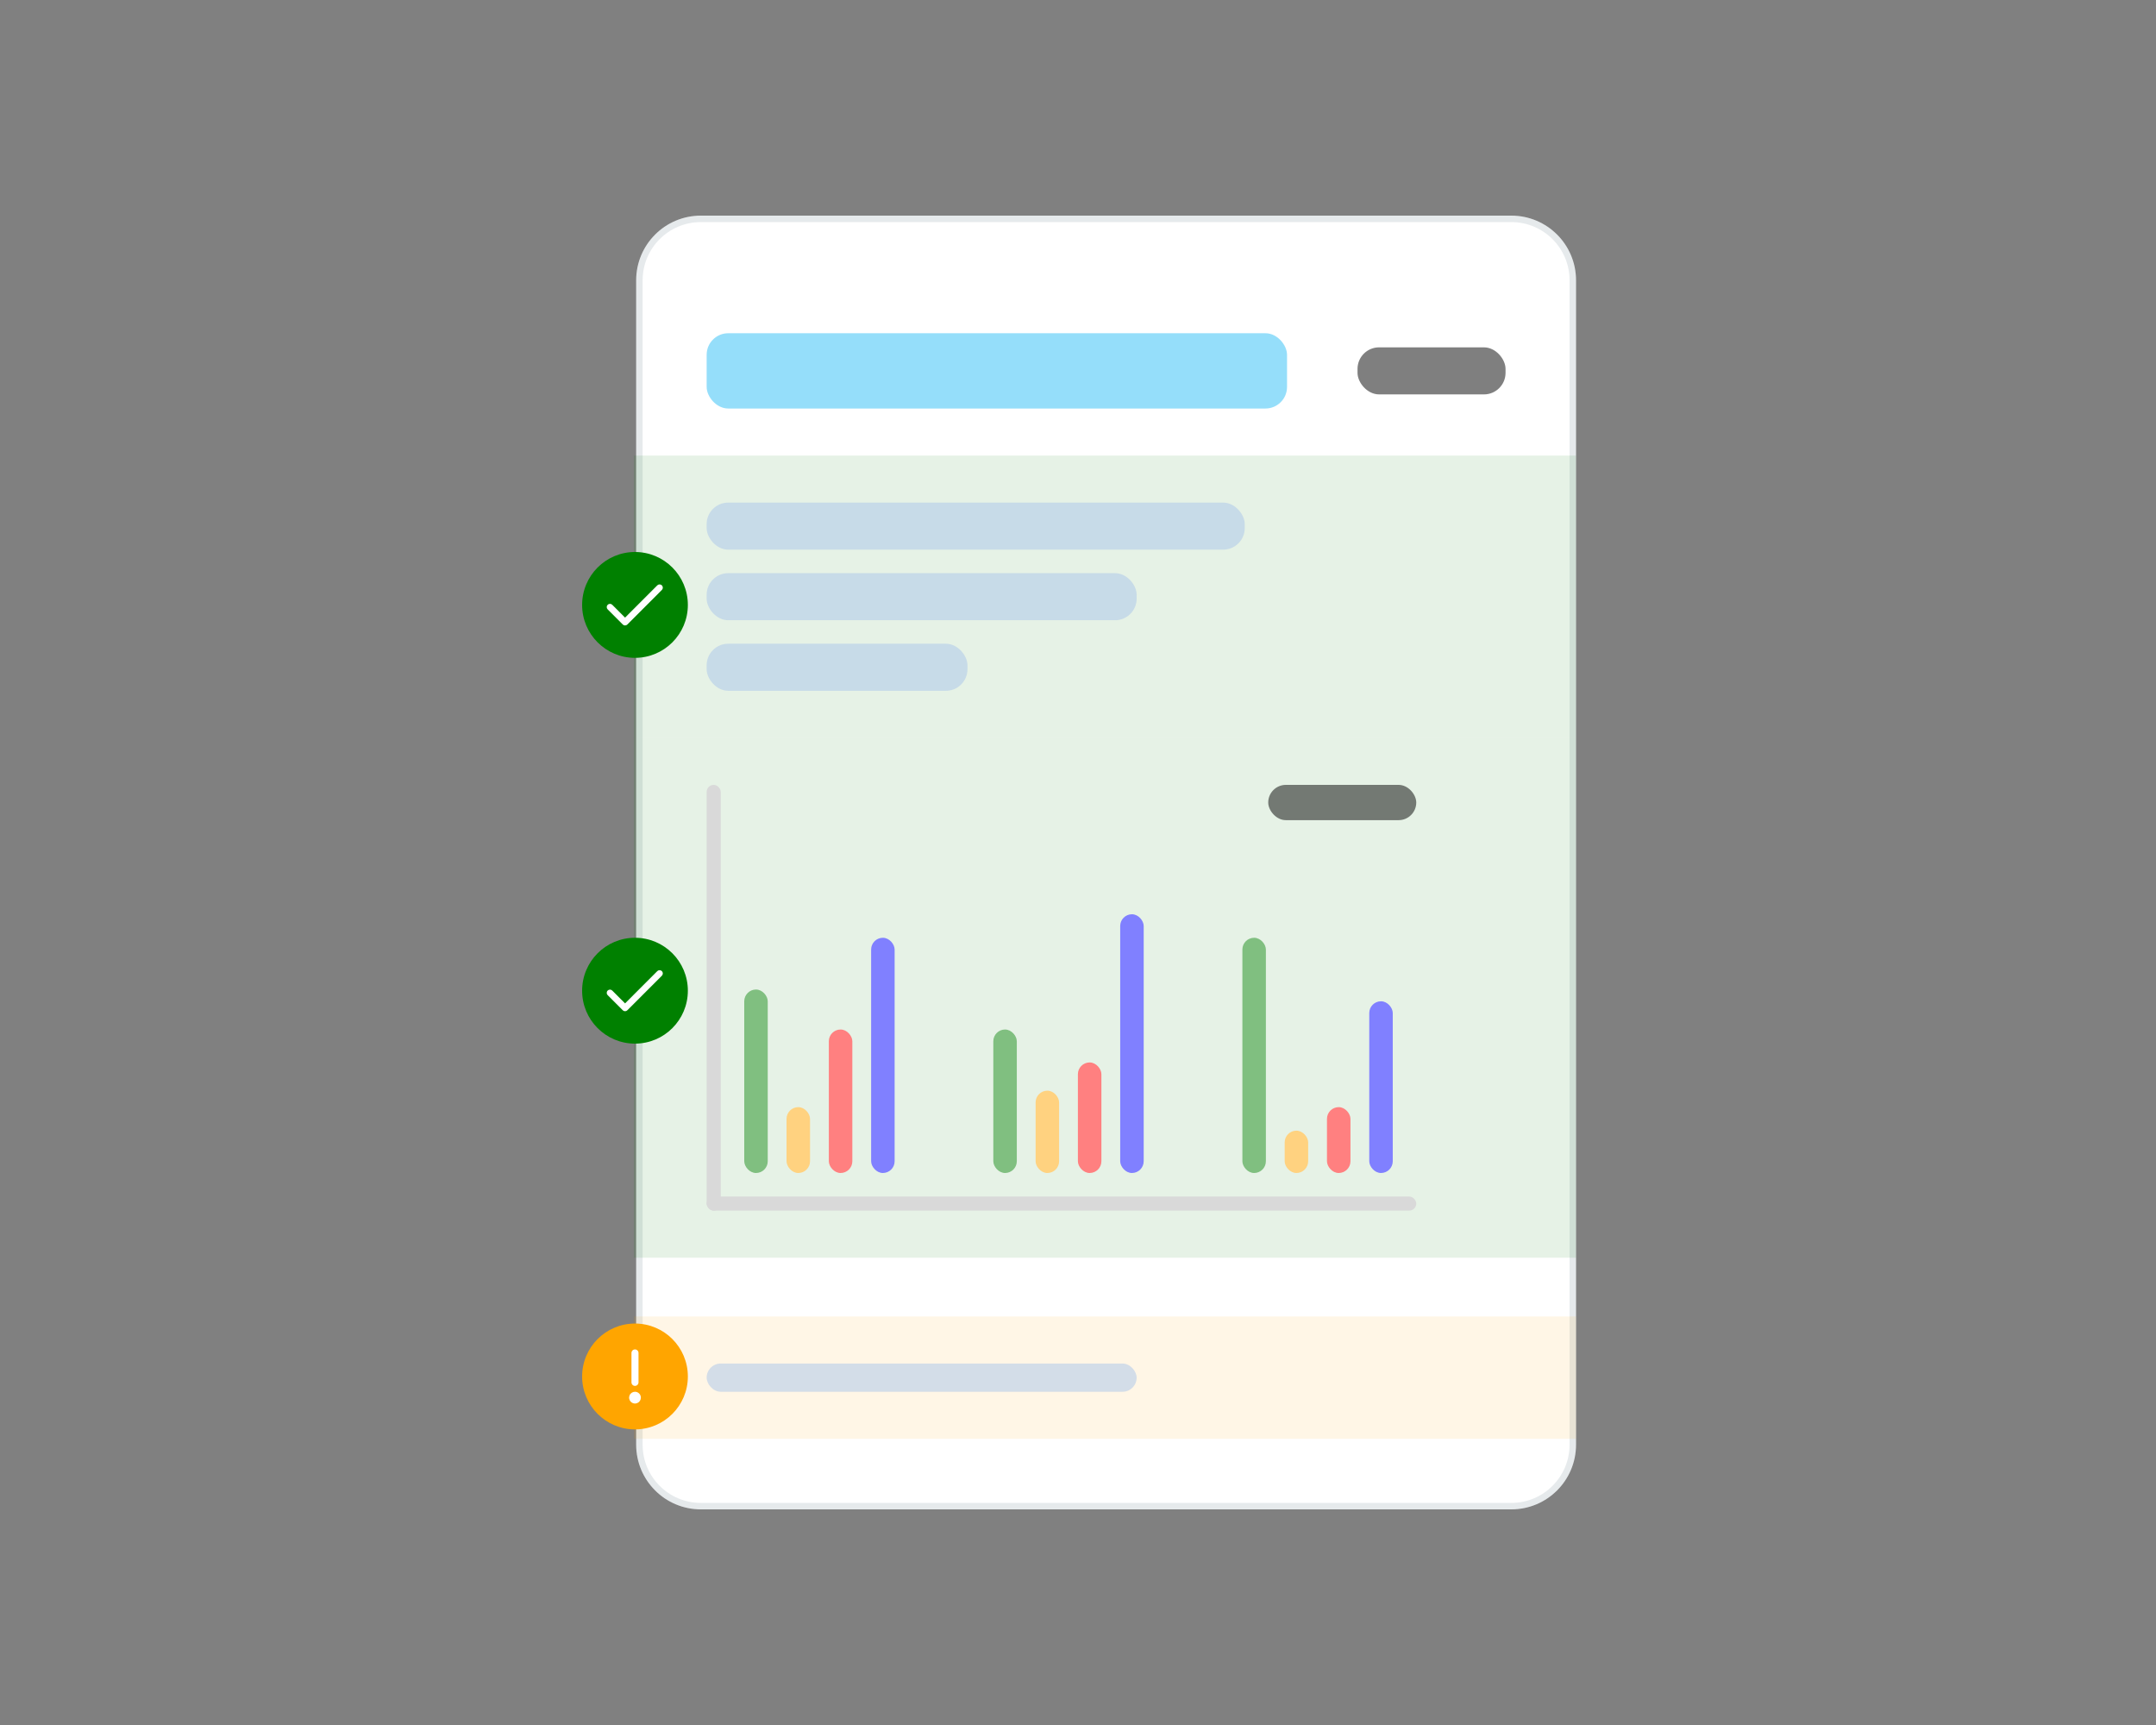
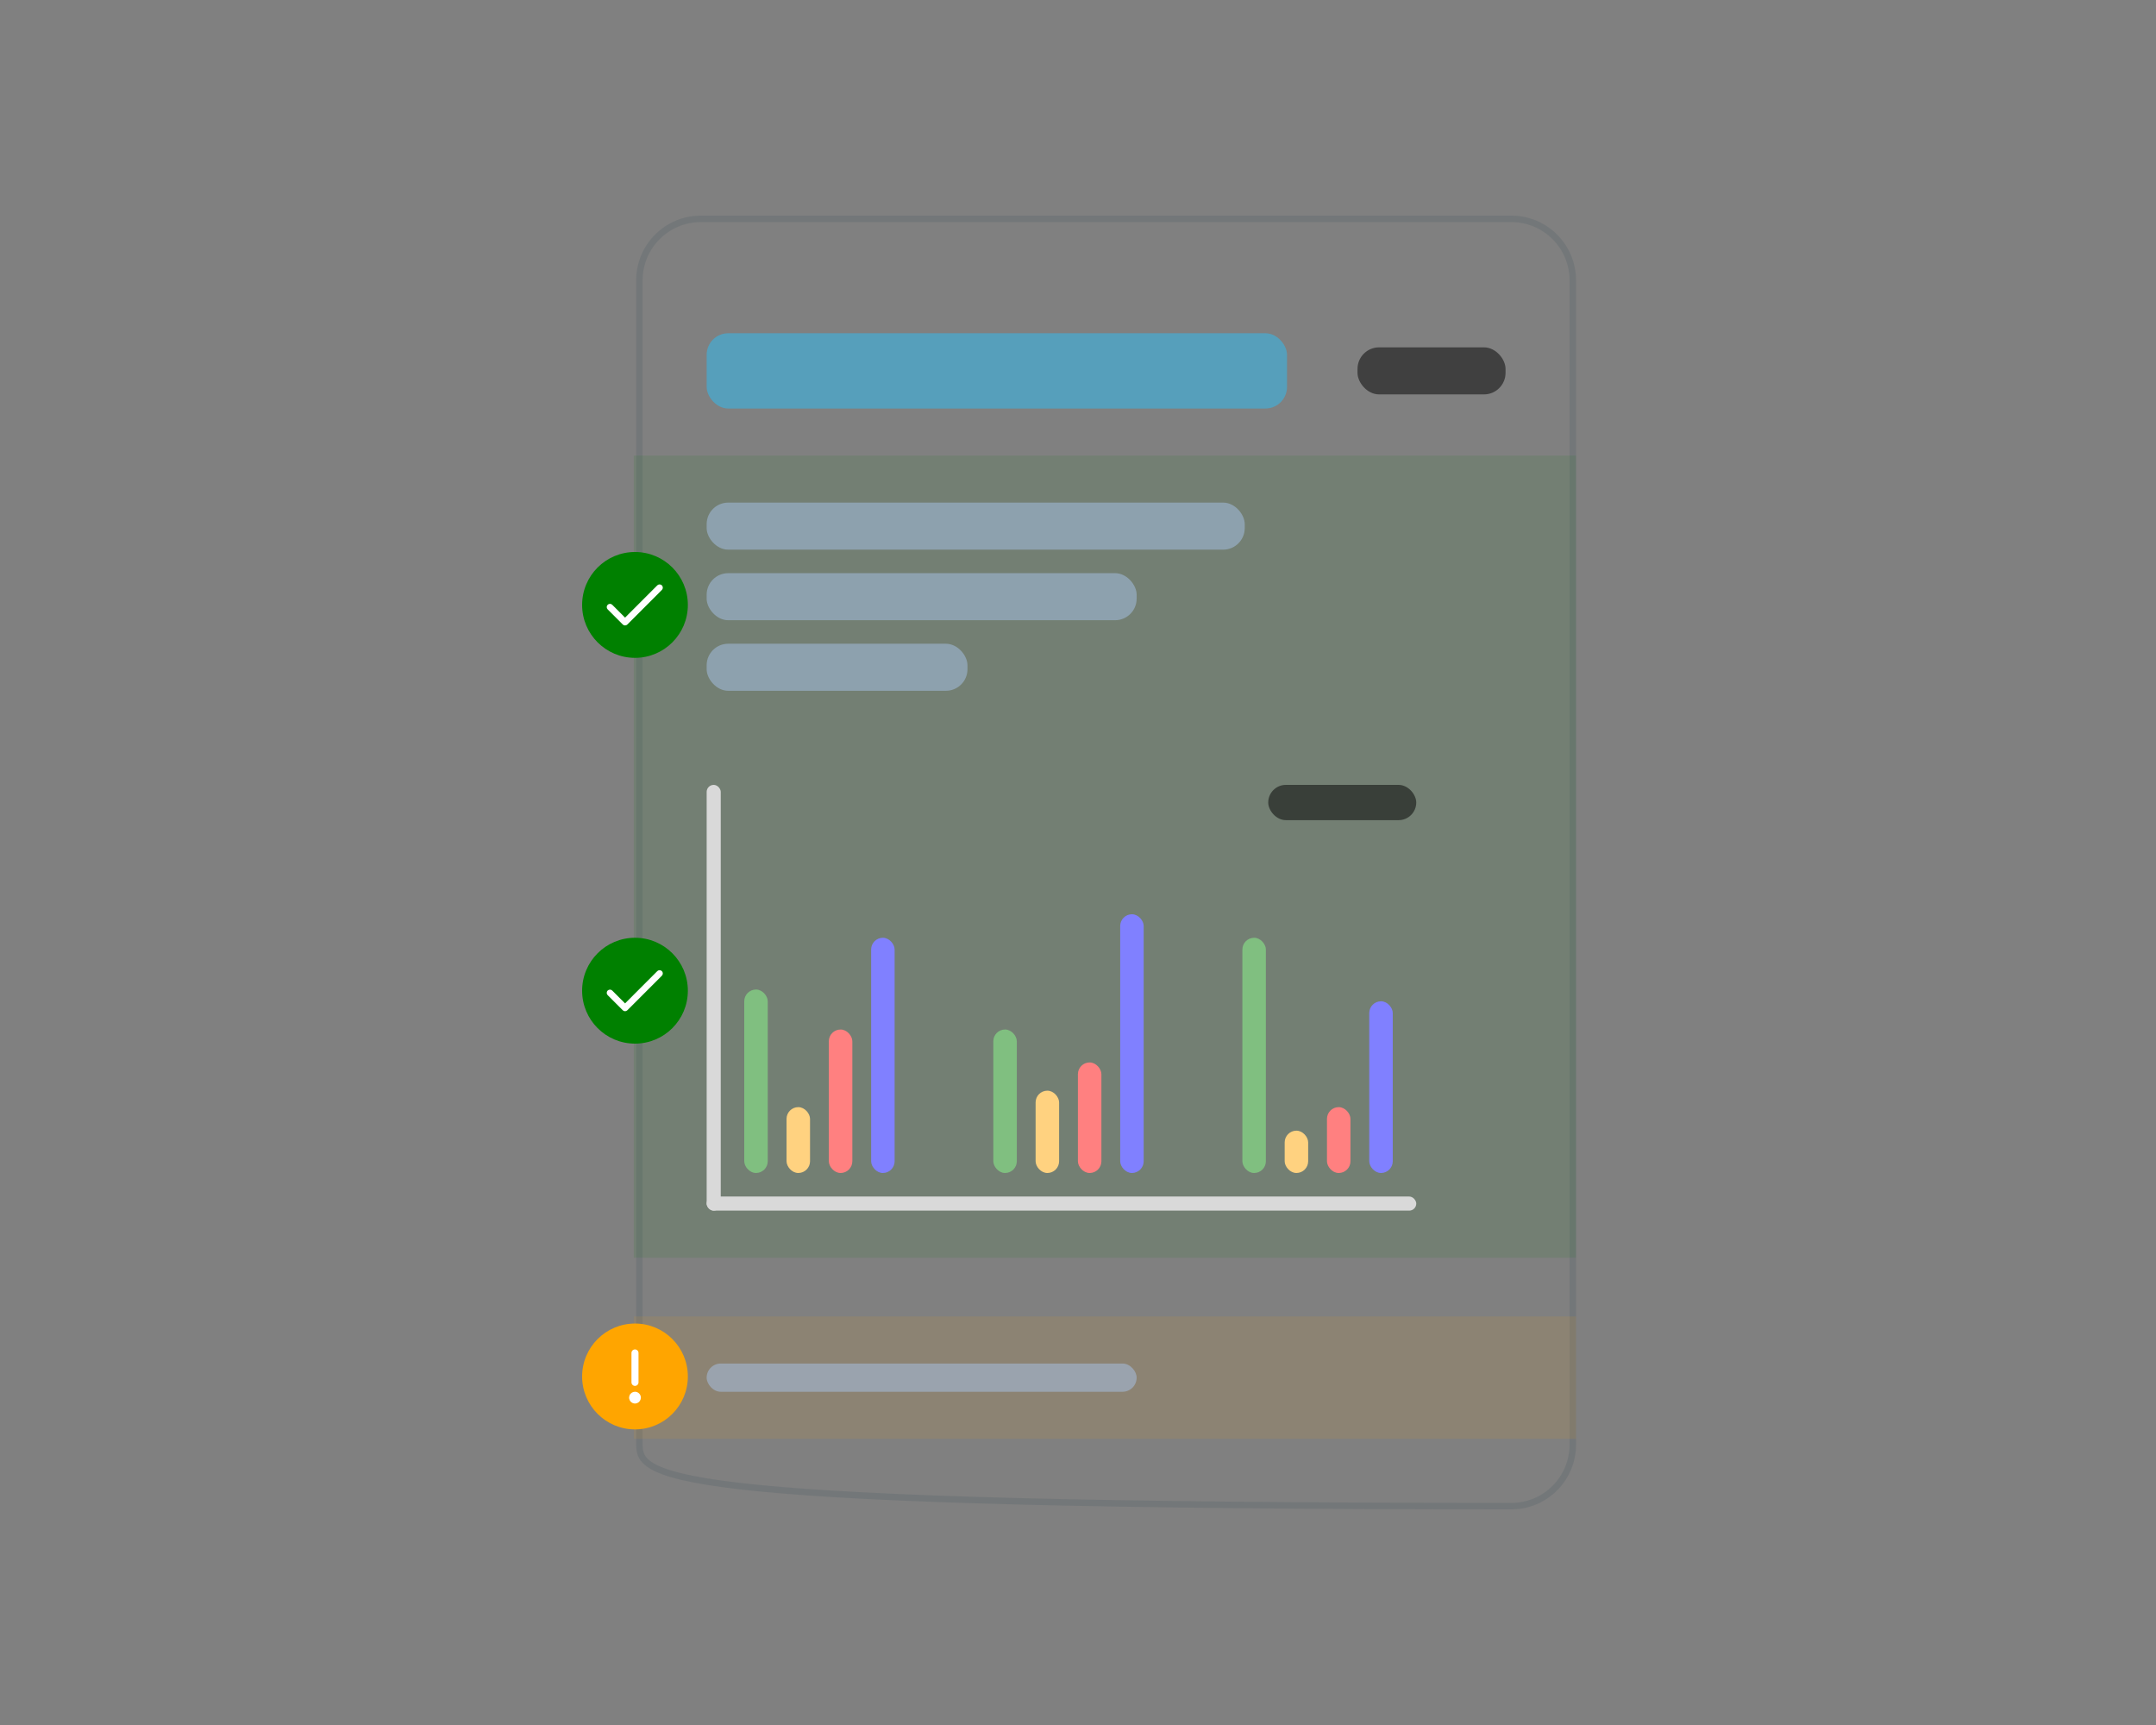
<svg xmlns="http://www.w3.org/2000/svg" width="1000" height="800" viewBox="0 0 1000 800" fill="none">
  <rect x="0" y="0" width="1000" height="800" fill="#808080" stroke="none" />
  <g clip-path="url(#clip0_2102_2281)">
-     <path d="M295.066 130C295.066 113.431 308.498 100 325.066 100H701C717.569 100 731 113.431 731 130V670C731 686.569 717.569 700 701 700H325.066C308.498 700 295.066 686.569 295.066 670V130Z" fill="white" />
-     <path d="M325.066 101.5H701C716.74 101.5 729.5 114.26 729.5 130V670C729.5 685.74 716.74 698.5 701 698.5H325.066C309.326 698.5 296.566 685.74 296.566 670V130C296.566 114.26 309.326 101.5 325.066 101.5Z" stroke="#002B3F" stroke-opacity="0.1" stroke-width="3" />
+     <path d="M325.066 101.5H701C716.74 101.5 729.5 114.26 729.5 130V670C729.5 685.74 716.74 698.5 701 698.5C309.326 698.5 296.566 685.74 296.566 670V130C296.566 114.26 309.326 101.5 325.066 101.5Z" stroke="#002B3F" stroke-opacity="0.1" stroke-width="3" />
    <rect opacity="0.1" x="293.977" y="610.545" width="437.024" height="56.727" fill="#FFA500" />
    <rect opacity="0.1" x="293.977" y="342.182" width="437.024" height="241.091" fill="#008000" />
    <rect opacity="0.1" x="293.977" y="211.273" width="437.024" height="130.909" fill="#008000" />
    <rect opacity="0.5" x="629.646" y="161.091" width="68.66" height="21.818" rx="10" fill="black" />
    <rect opacity="0.5" x="327.762" y="154.545" width="269.189" height="34.909" rx="10" fill="#2CBFF7" />
    <rect opacity="0.5" x="588.231" y="364" width="68.66" height="16.364" rx="8.182" fill="black" />
    <rect opacity="0.5" x="327.762" y="233.091" width="249.572" height="21.818" rx="10" fill="#A8C4EA" />
    <rect opacity="0.5" x="327.762" y="265.818" width="199.44" height="21.818" rx="10" fill="#A8C4EA" />
    <rect opacity="0.5" x="327.762" y="632.364" width="199.44" height="13.091" rx="6.545" fill="#A8C4EA" />
    <rect opacity="0.5" x="327.762" y="298.545" width="120.972" height="21.818" rx="10" fill="#A8C4EA" />
    <rect x="404.05" y="434.909" width="10.898" height="109.091" rx="5.449" fill="#8080FF" />
    <rect x="519.572" y="424" width="10.898" height="120" rx="5.449" fill="#8080FF" />
    <rect x="635.095" y="464.364" width="10.898" height="79.636" rx="5.449" fill="#8080FF" />
    <rect x="384.433" y="477.455" width="10.898" height="66.546" rx="5.449" fill="#FF8080" />
    <rect x="499.955" y="492.727" width="10.898" height="51.273" rx="5.449" fill="#FF8080" />
    <rect x="615.478" y="513.455" width="10.898" height="30.546" rx="5.449" fill="#FF8080" />
    <rect x="364.815" y="513.455" width="10.898" height="30.546" rx="5.449" fill="#FFD280" />
    <rect x="480.338" y="505.818" width="10.898" height="38.182" rx="5.449" fill="#FFD280" />
    <rect x="595.86" y="524.364" width="10.898" height="19.636" rx="5.449" fill="#FFD280" />
    <rect x="345.198" y="458.909" width="10.898" height="85.091" rx="5.449" fill="#80BF80" />
    <rect x="460.721" y="477.455" width="10.898" height="66.546" rx="5.449" fill="#80BF80" />
    <rect x="576.244" y="434.909" width="10.898" height="109.091" rx="5.449" fill="#80BF80" />
    <rect x="327.762" y="364" width="6.539" height="197.455" rx="3.269" fill="#D9D9D9" />
    <rect x="327.762" y="554.909" width="329.13" height="6.545" rx="3.273" fill="#D9D9D9" />
    <ellipse cx="294.521" cy="280.545" rx="24.521" ry="24.546" fill="#008000" />
    <path d="M306.99 273.595L290.981 289.621C290.841 289.761 290.676 289.873 290.493 289.948C290.311 290.024 290.115 290.063 289.918 290.063C289.72 290.063 289.524 290.024 289.342 289.948C289.16 289.873 288.994 289.761 288.855 289.621L281.851 282.61C281.711 282.47 281.6 282.304 281.525 282.122C281.449 281.939 281.41 281.743 281.41 281.546C281.41 281.348 281.449 281.152 281.525 280.97C281.6 280.787 281.711 280.621 281.851 280.481C281.99 280.342 282.156 280.231 282.338 280.155C282.521 280.079 282.716 280.04 282.914 280.04C283.111 280.04 283.307 280.079 283.489 280.155C283.671 280.231 283.837 280.342 283.977 280.481L289.919 286.43L304.866 271.469C305.148 271.187 305.531 271.028 305.929 271.028C306.328 271.028 306.71 271.187 306.992 271.469C307.274 271.751 307.433 272.134 307.433 272.533C307.433 272.932 307.274 273.315 306.992 273.597L306.99 273.595Z" fill="white" />
    <ellipse cx="294.521" cy="459.454" rx="24.521" ry="24.546" fill="#008000" />
    <path d="M306.99 452.504L290.981 468.53C290.841 468.67 290.676 468.782 290.493 468.857C290.311 468.933 290.115 468.972 289.918 468.972C289.72 468.972 289.524 468.933 289.342 468.857C289.16 468.782 288.994 468.67 288.855 468.53L281.851 461.519C281.711 461.379 281.6 461.213 281.525 461.03C281.449 460.848 281.41 460.652 281.41 460.454C281.41 460.257 281.449 460.061 281.525 459.879C281.6 459.696 281.711 459.53 281.851 459.39C281.99 459.25 282.156 459.14 282.338 459.064C282.521 458.988 282.716 458.949 282.914 458.949C283.111 458.949 283.307 458.988 283.489 459.064C283.671 459.14 283.837 459.25 283.977 459.39L289.919 465.339L304.866 450.378C305.148 450.096 305.531 449.937 305.929 449.937C306.328 449.937 306.71 450.096 306.992 450.378C307.274 450.66 307.433 451.043 307.433 451.442C307.433 451.841 307.274 452.224 306.992 452.506L306.99 452.504Z" fill="white" />
    <ellipse cx="294.521" cy="638.364" rx="24.521" ry="24.546" fill="#FFA500" />
    <path d="M297.246 648.182C297.246 648.721 297.086 649.249 296.787 649.697C296.487 650.146 296.062 650.495 295.564 650.702C295.066 650.908 294.518 650.962 293.99 650.857C293.461 650.752 292.976 650.492 292.595 650.11C292.214 649.729 291.954 649.243 291.849 648.714C291.744 648.185 291.798 647.637 292.004 647.138C292.21 646.64 292.56 646.214 293.008 645.914C293.456 645.615 293.983 645.455 294.521 645.455C295.244 645.455 295.937 645.742 296.448 646.254C296.959 646.765 297.246 647.459 297.246 648.182ZM294.521 642.727C294.955 642.727 295.371 642.555 295.677 642.248C295.984 641.941 296.156 641.525 296.156 641.091V627.455C296.156 627.021 295.984 626.605 295.677 626.298C295.371 625.991 294.955 625.818 294.521 625.818C294.088 625.818 293.672 625.991 293.366 626.298C293.059 626.605 292.887 627.021 292.887 627.455V641.091C292.887 641.525 293.059 641.941 293.366 642.248C293.672 642.555 294.088 642.727 294.521 642.727Z" fill="white" />
  </g>
  <defs>
    <clipPath id="clip0_2102_2281">
      <rect width="461" height="600" fill="white" transform="translate(270 100)" />
    </clipPath>
  </defs>
</svg>